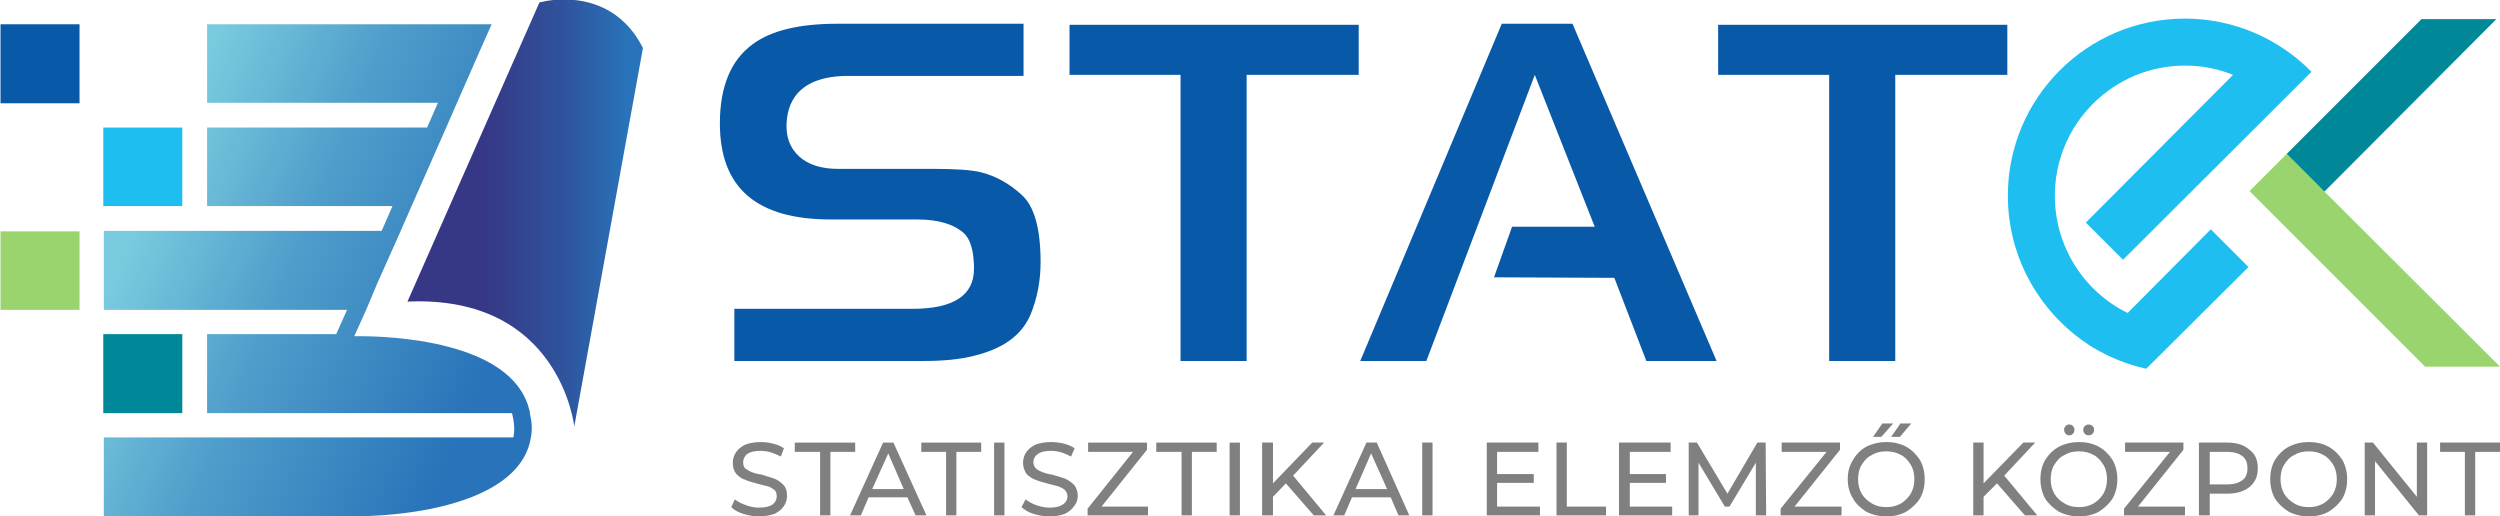
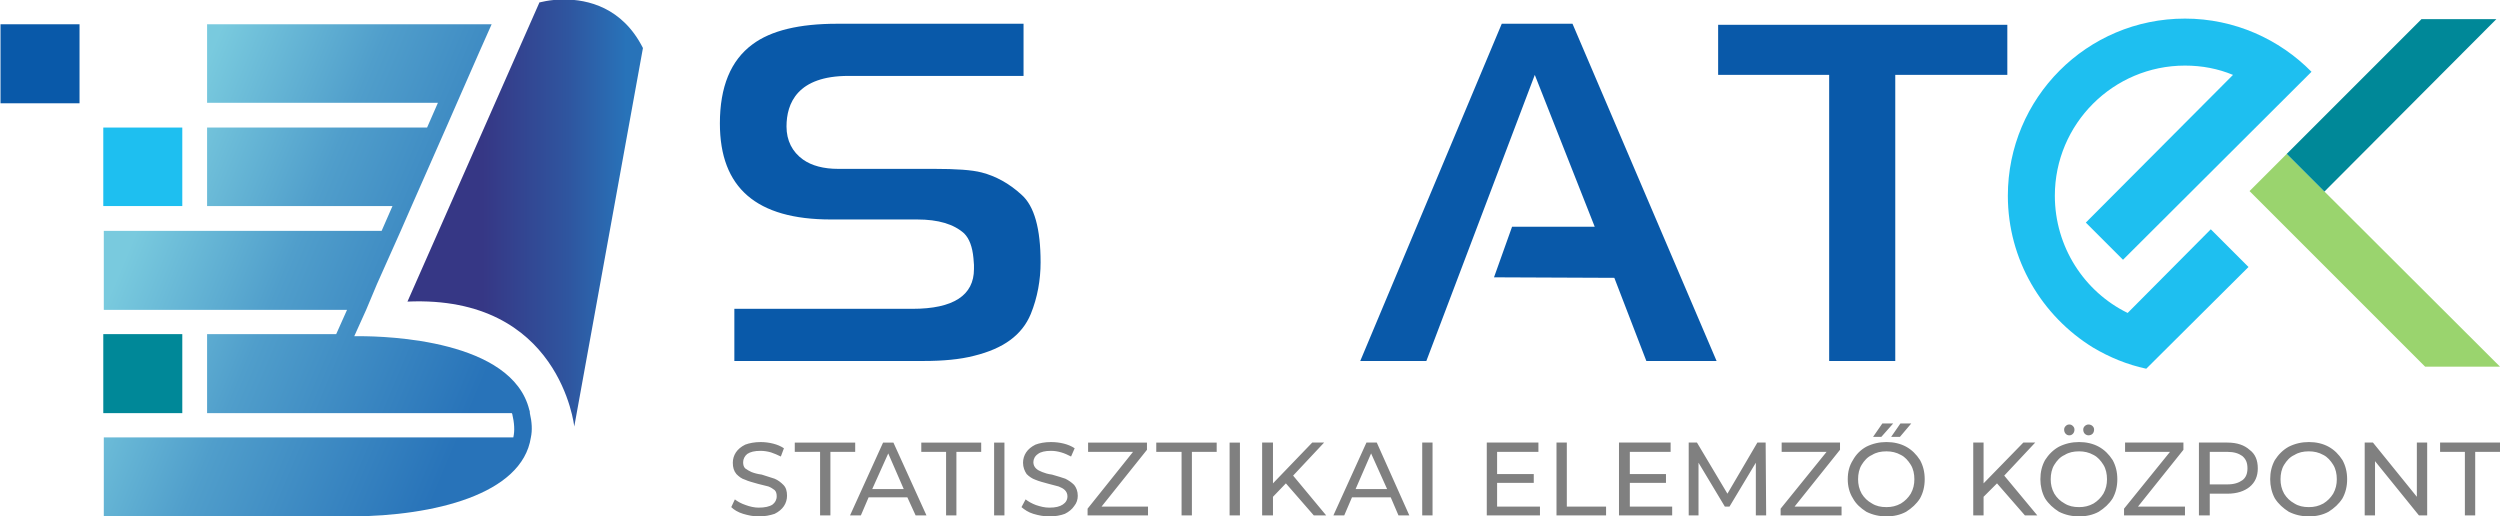
<svg xmlns="http://www.w3.org/2000/svg" viewBox="0 0 4841 1000">
  <defs>
    <linearGradient id="darkBlue" gradientUnits="userSpaceOnUse" x1="789" y1="413" x2="1245" y2="413">
      <stop offset="0.00" stop-color="#363785" />
      <stop offset="0.32" stop-color="#363785" />
      <stop offset="0.68" stop-color="#2F559F" />
      <stop offset="0.93" stop-color="#2873B9" />
      <stop offset="1.00" stop-color="#2873B9" />
    </linearGradient>
    <linearGradient id="lightBlue" gradientUnits="userSpaceOnUse" x1="1080" y1="731" x2="224" y2="373">
      <stop offset="0.00" stop-color="#2873B9" />
      <stop offset="0.14" stop-color="#2873B9" />
      <stop offset="0.61" stop-color="#509ECB" />
      <stop offset="0.93" stop-color="#79CADE" />
      <stop offset="1.00" stop-color="#79CADE" />
    </linearGradient>
  </defs>
  <g id="fullLogo">
    <g id="logo">
      <polygon fill="#008898" points="353,800 200,800 200,647 353,647" />
-       <polygon fill="#9AD46E" points="154,600 1,600 1,448 154,448" />
      <polygon fill="#1EBFF0" points="353,399 200,399 200,247 353,247" />
      <polygon fill="#0959A9" points="154,200 1,200 1,47 154,47" />
      <path fill="url(#lightBlue)" d="M952 47c-184,0 -367,0 -551,0l0 152 447 0 -21 48 -426 0 0 152 359 0 -21 48 -538 0 0 153 471 0 -21 47 -250 0 0 153 590 0c1,1 1,2 1,2l0 0c4,17 5,32 2,45l0 0c-264,0 -529,0 -793,0l0 153c160,0 321,0 481,0 0,0 0,0 0,0l0 0c157,-1 329,-42 346,-153l0 0c3,-14 2,-30 -2,-47l0 0c0,-2 0,-4 -1,-6l0 0c-33,-136 -276,-143 -329,-143l0 0c-6,0 -10,0 -10,0l0 0 23 -51 21 -50 46 -103 21 -48 67 -152 21 -48 43 -98 24 -54zm-270 953c0,0 0,0 0,0l0 0z" />
      <path fill="url(#darkBlue)" d="M1044 6l-255 578c296,-13 323,242 323,242l0 0 133 -733c-40,-79 -107,-94 -153,-94l0 0c-28,0 -48,6 -48,6l0 0z" />
    </g>
    <g id="statek">
      <polygon fill="#9AD46E" points="4428,298 4356,370 4696,710 4841,710" />
      <polygon fill="#008898" points="4689,37 4428,298 4501,371 4834,37" />
      <path fill="#1EBFF0" d="M4354 517l-73 -73 -161 162c-84,-41 -141,-128 -141,-227 0,-139 113,-252 252,-252 33,0 64,6 93,18l-285 286 72 72 365 -364c-62,-63 -149,-103 -245,-103 -190,0 -343,154 -343,343 0,124 66,233 165,294 32,19 66,33 103,41l198 -197z" />
-       <path fill="#0959A9" d="M1422 699l0 -101 345 0c79,0 119,-26 119,-77 0,-3 0,-6 0,-8l-1 -13c-2,-22 -8,-38 -18,-48 -20,-18 -50,-27 -91,-27l-167 0c-144,0 -215,-61 -215,-186 0,-71 21,-122 63,-153 36,-27 91,-40 164,-40l361 0 0 101 -339 0c-99,0 -120,53 -120,98 0,27 11,49 32,64 17,12 40,18 68,18l186 0c42,0 73,2 92,7 27,7 53,21 77,43 25,22 37,66 37,131 0,34 -6,68 -19,100 -17,41 -53,67 -110,81 -27,7 -60,10 -97,10l-367 0zm864 0l0 -554 -215 0 0 -97 560 0 0 97 -217 0 0 554 -128 0zm476 0l-128 0 274 -653 137 0 279 653 -136 0 -62 -161 -233 -1 35 -98 160 0 -116 -294 -210 554zm780 0l0 -554 -215 0 0 -97 560 0 0 97 -217 0 0 554 -128 0z" />
+       <path fill="#0959A9" d="M1422 699l0 -101 345 0c79,0 119,-26 119,-77 0,-3 0,-6 0,-8l-1 -13c-2,-22 -8,-38 -18,-48 -20,-18 -50,-27 -91,-27l-167 0c-144,0 -215,-61 -215,-186 0,-71 21,-122 63,-153 36,-27 91,-40 164,-40l361 0 0 101 -339 0c-99,0 -120,53 -120,98 0,27 11,49 32,64 17,12 40,18 68,18l186 0c42,0 73,2 92,7 27,7 53,21 77,43 25,22 37,66 37,131 0,34 -6,68 -19,100 -17,41 -53,67 -110,81 -27,7 -60,10 -97,10l-367 0zm864 0zm476 0l-128 0 274 -653 137 0 279 653 -136 0 -62 -161 -233 -1 35 -98 160 0 -116 -294 -210 554zm780 0l0 -554 -215 0 0 -97 560 0 0 97 -217 0 0 554 -128 0z" />
    </g>
    <path fill="#808080" d="M1439 995c-10,-3 -18,-8 -23,-13l7 -15c5,4 12,8 21,11 8,3 17,5 25,5 12,0 21,-2 27,-6 5,-4 8,-9 8,-16 0,-5 -1,-9 -4,-12 -4,-3 -7,-5 -12,-7 -5,-1 -11,-3 -20,-5 -10,-3 -19,-5 -25,-8 -7,-2 -12,-6 -17,-11 -5,-6 -7,-13 -7,-22 0,-7 2,-14 6,-20 4,-6 10,-11 18,-15 8,-3 18,-5 30,-5 8,0 16,1 24,3 8,2 15,5 21,9l-6 16c-6,-3 -13,-6 -19,-8 -7,-2 -14,-3 -20,-3 -12,0 -20,2 -26,6 -5,4 -8,10 -8,16 0,5 1,9 4,12 4,3 8,5 12,7 5,2 12,4 20,5 10,3 19,6 25,8 7,3 12,7 17,12 5,5 7,12 7,21 0,7 -2,14 -6,20 -4,6 -10,11 -18,15 -9,3 -19,5 -31,5 -10,0 -20,-2 -30,-5zm149 -120l-49 0 0 -18 117 0 0 18 -48 0 0 123 -20 0 0 -123zm162 72l-30 -69 -31 69 61 0zm7 16l-75 0 -15 35 -21 0 64 -141 20 0 64 141 -21 0 -16 -35zm75 -88l-48 0 0 -18 116 0 0 18 -48 0 0 123 -20 0 0 -123zm93 -18l20 0 0 141 -20 0 0 -141zm76 138c-10,-3 -17,-8 -23,-13l8 -15c5,4 12,8 20,11 9,3 17,5 26,5 12,0 20,-2 26,-6 6,-4 9,-9 9,-16 0,-5 -2,-9 -5,-12 -3,-3 -7,-5 -12,-7 -4,-1 -11,-3 -19,-5 -11,-3 -19,-5 -26,-8 -6,-2 -12,-6 -17,-11 -4,-6 -7,-13 -7,-22 0,-7 2,-14 6,-20 4,-6 10,-11 18,-15 8,-3 18,-5 30,-5 9,0 17,1 25,3 8,2 15,5 21,9l-7 16c-6,-3 -12,-6 -19,-8 -7,-2 -13,-3 -20,-3 -11,0 -20,2 -25,6 -6,4 -9,10 -9,16 0,5 2,9 5,12 3,3 7,5 12,7 5,2 11,4 19,5 11,3 20,6 26,8 6,3 12,7 17,12 4,5 7,12 7,21 0,7 -2,14 -7,20 -4,6 -10,11 -18,15 -8,3 -18,5 -30,5 -11,0 -21,-2 -31,-5zm222 -14l0 17 -117 0 0 -13 88 -110 -87 0 0 -18 114 0 0 14 -88 110 90 0zm65 -106l-49 0 0 -18 117 0 0 18 -48 0 0 123 -20 0 0 -123zm93 -18l20 0 0 141 -20 0 0 -141zm109 79l-25 26 0 36 -21 0 0 -141 21 0 0 79 76 -79 23 0 -60 64 64 77 -24 0 -54 -62zm196 11l-31 -69 -30 69 61 0zm7 16l-75 0 -15 35 -21 0 64 -141 20 0 63 141 -21 0 -15 -35zm61 -106l20 0 0 141 -20 0 0 -141zm228 124l0 17 -103 0 0 -141 100 0 0 18 -80 0 0 43 71 0 0 17 -71 0 0 46 83 0zm32 -124l20 0 0 124 76 0 0 17 -96 0 0 -141zm224 124l0 17 -103 0 0 -141 100 0 0 18 -79 0 0 43 70 0 0 17 -70 0 0 46 82 0zm162 17l0 -102 -51 85 -9 0 -51 -85 0 102 -19 0 0 -141 16 0 59 99 58 -99 16 0 1 141 -20 0zm166 -17l0 17 -118 0 0 -13 89 -110 -87 0 0 -18 113 0 0 14 -88 110 91 0zm114 -161l21 0 -22 26 -17 0 18 -26zm-35 0l21 0 -23 26 -16 0 18 -26zm36 155c8,-5 14,-11 19,-19 5,-9 7,-18 7,-28 0,-10 -2,-20 -7,-28 -5,-8 -11,-15 -19,-19 -9,-5 -18,-7 -28,-7 -11,0 -20,2 -28,7 -9,4 -15,11 -20,19 -5,8 -7,18 -7,28 0,10 2,19 7,28 5,8 11,14 20,19 8,5 17,7 28,7 10,0 19,-2 28,-7zm-67 16c-11,-7 -20,-15 -26,-26 -7,-11 -10,-24 -10,-37 0,-14 3,-26 10,-37 6,-11 15,-20 26,-26 12,-6 25,-9 39,-9 14,0 27,3 38,9 11,6 20,15 27,26 6,11 9,23 9,37 0,14 -3,26 -9,37 -7,11 -16,19 -27,26 -11,6 -24,9 -38,9 -14,0 -27,-3 -39,-9zm253 -55l-26 26 0 36 -20 0 0 -141 20 0 0 79 77 -79 23 0 -60 64 64 77 -24 0 -54 -62zm170 -96c-2,-2 -3,-5 -3,-8 0,-3 1,-5 3,-7 2,-2 5,-3 7,-3 3,0 6,1 8,3 2,2 3,4 3,7 0,3 -1,6 -3,8 -2,2 -5,3 -8,3 -2,0 -5,-1 -7,-3zm-37 0c-2,-2 -3,-5 -3,-8 0,-3 1,-5 3,-7 2,-2 4,-3 7,-3 3,0 5,1 7,3 2,2 3,4 3,7 0,3 -1,6 -3,8 -2,2 -4,3 -7,3 -3,0 -5,-1 -7,-3zm54 135c8,-5 14,-11 19,-19 5,-9 7,-18 7,-28 0,-10 -2,-20 -7,-28 -5,-8 -11,-15 -19,-19 -9,-5 -18,-7 -28,-7 -11,0 -20,2 -28,7 -9,4 -15,11 -20,19 -5,8 -7,18 -7,28 0,10 2,19 7,28 5,8 11,14 20,19 8,5 17,7 28,7 10,0 19,-2 28,-7zm-67 16c-11,-7 -20,-15 -27,-26 -6,-11 -9,-24 -9,-37 0,-14 3,-26 9,-37 7,-11 16,-20 27,-26 12,-6 25,-9 39,-9 14,0 27,3 38,9 11,6 20,15 27,26 6,11 9,23 9,37 0,14 -3,26 -9,37 -7,11 -16,19 -27,26 -11,6 -24,9 -38,9 -14,0 -27,-3 -39,-9zm244 -10l0 17 -118 0 0 -13 89 -110 -87 0 0 -18 113 0 0 14 -88 110 91 0zm111 -51c7,-5 10,-13 10,-23 0,-11 -3,-18 -10,-24 -7,-5 -16,-8 -29,-8l-34 0 0 63 34 0c13,0 22,-3 29,-8zm14 -59c11,8 16,20 16,36 0,15 -5,27 -16,36 -10,8 -24,13 -43,13l-34 0 0 42 -21 0 0 -141 55 0c19,0 33,5 43,14zm143 104c8,-5 14,-11 19,-19 5,-9 7,-18 7,-28 0,-10 -2,-20 -7,-28 -5,-8 -11,-15 -19,-19 -9,-5 -18,-7 -28,-7 -11,0 -20,2 -28,7 -9,4 -15,11 -20,19 -5,8 -7,18 -7,28 0,10 2,19 7,28 5,8 11,14 20,19 8,5 17,7 28,7 10,0 19,-2 28,-7zm-67 16c-11,-7 -20,-15 -27,-26 -6,-11 -9,-24 -9,-37 0,-14 3,-26 9,-37 7,-11 16,-20 27,-26 12,-6 25,-9 39,-9 14,0 27,3 38,9 11,6 20,15 27,26 6,11 9,23 9,37 0,14 -3,26 -9,37 -7,11 -16,19 -27,26 -11,6 -24,9 -38,9 -14,0 -27,-3 -39,-9zm268 -134l0 141 -16 0 -85 -105 0 105 -20 0 0 -141 16 0 85 105 0 -105 20 0zm73 18l-48 0 0 -18 116 0 0 18 -48 0 0 123 -20 0 0 -123z" />
  </g>
</svg>